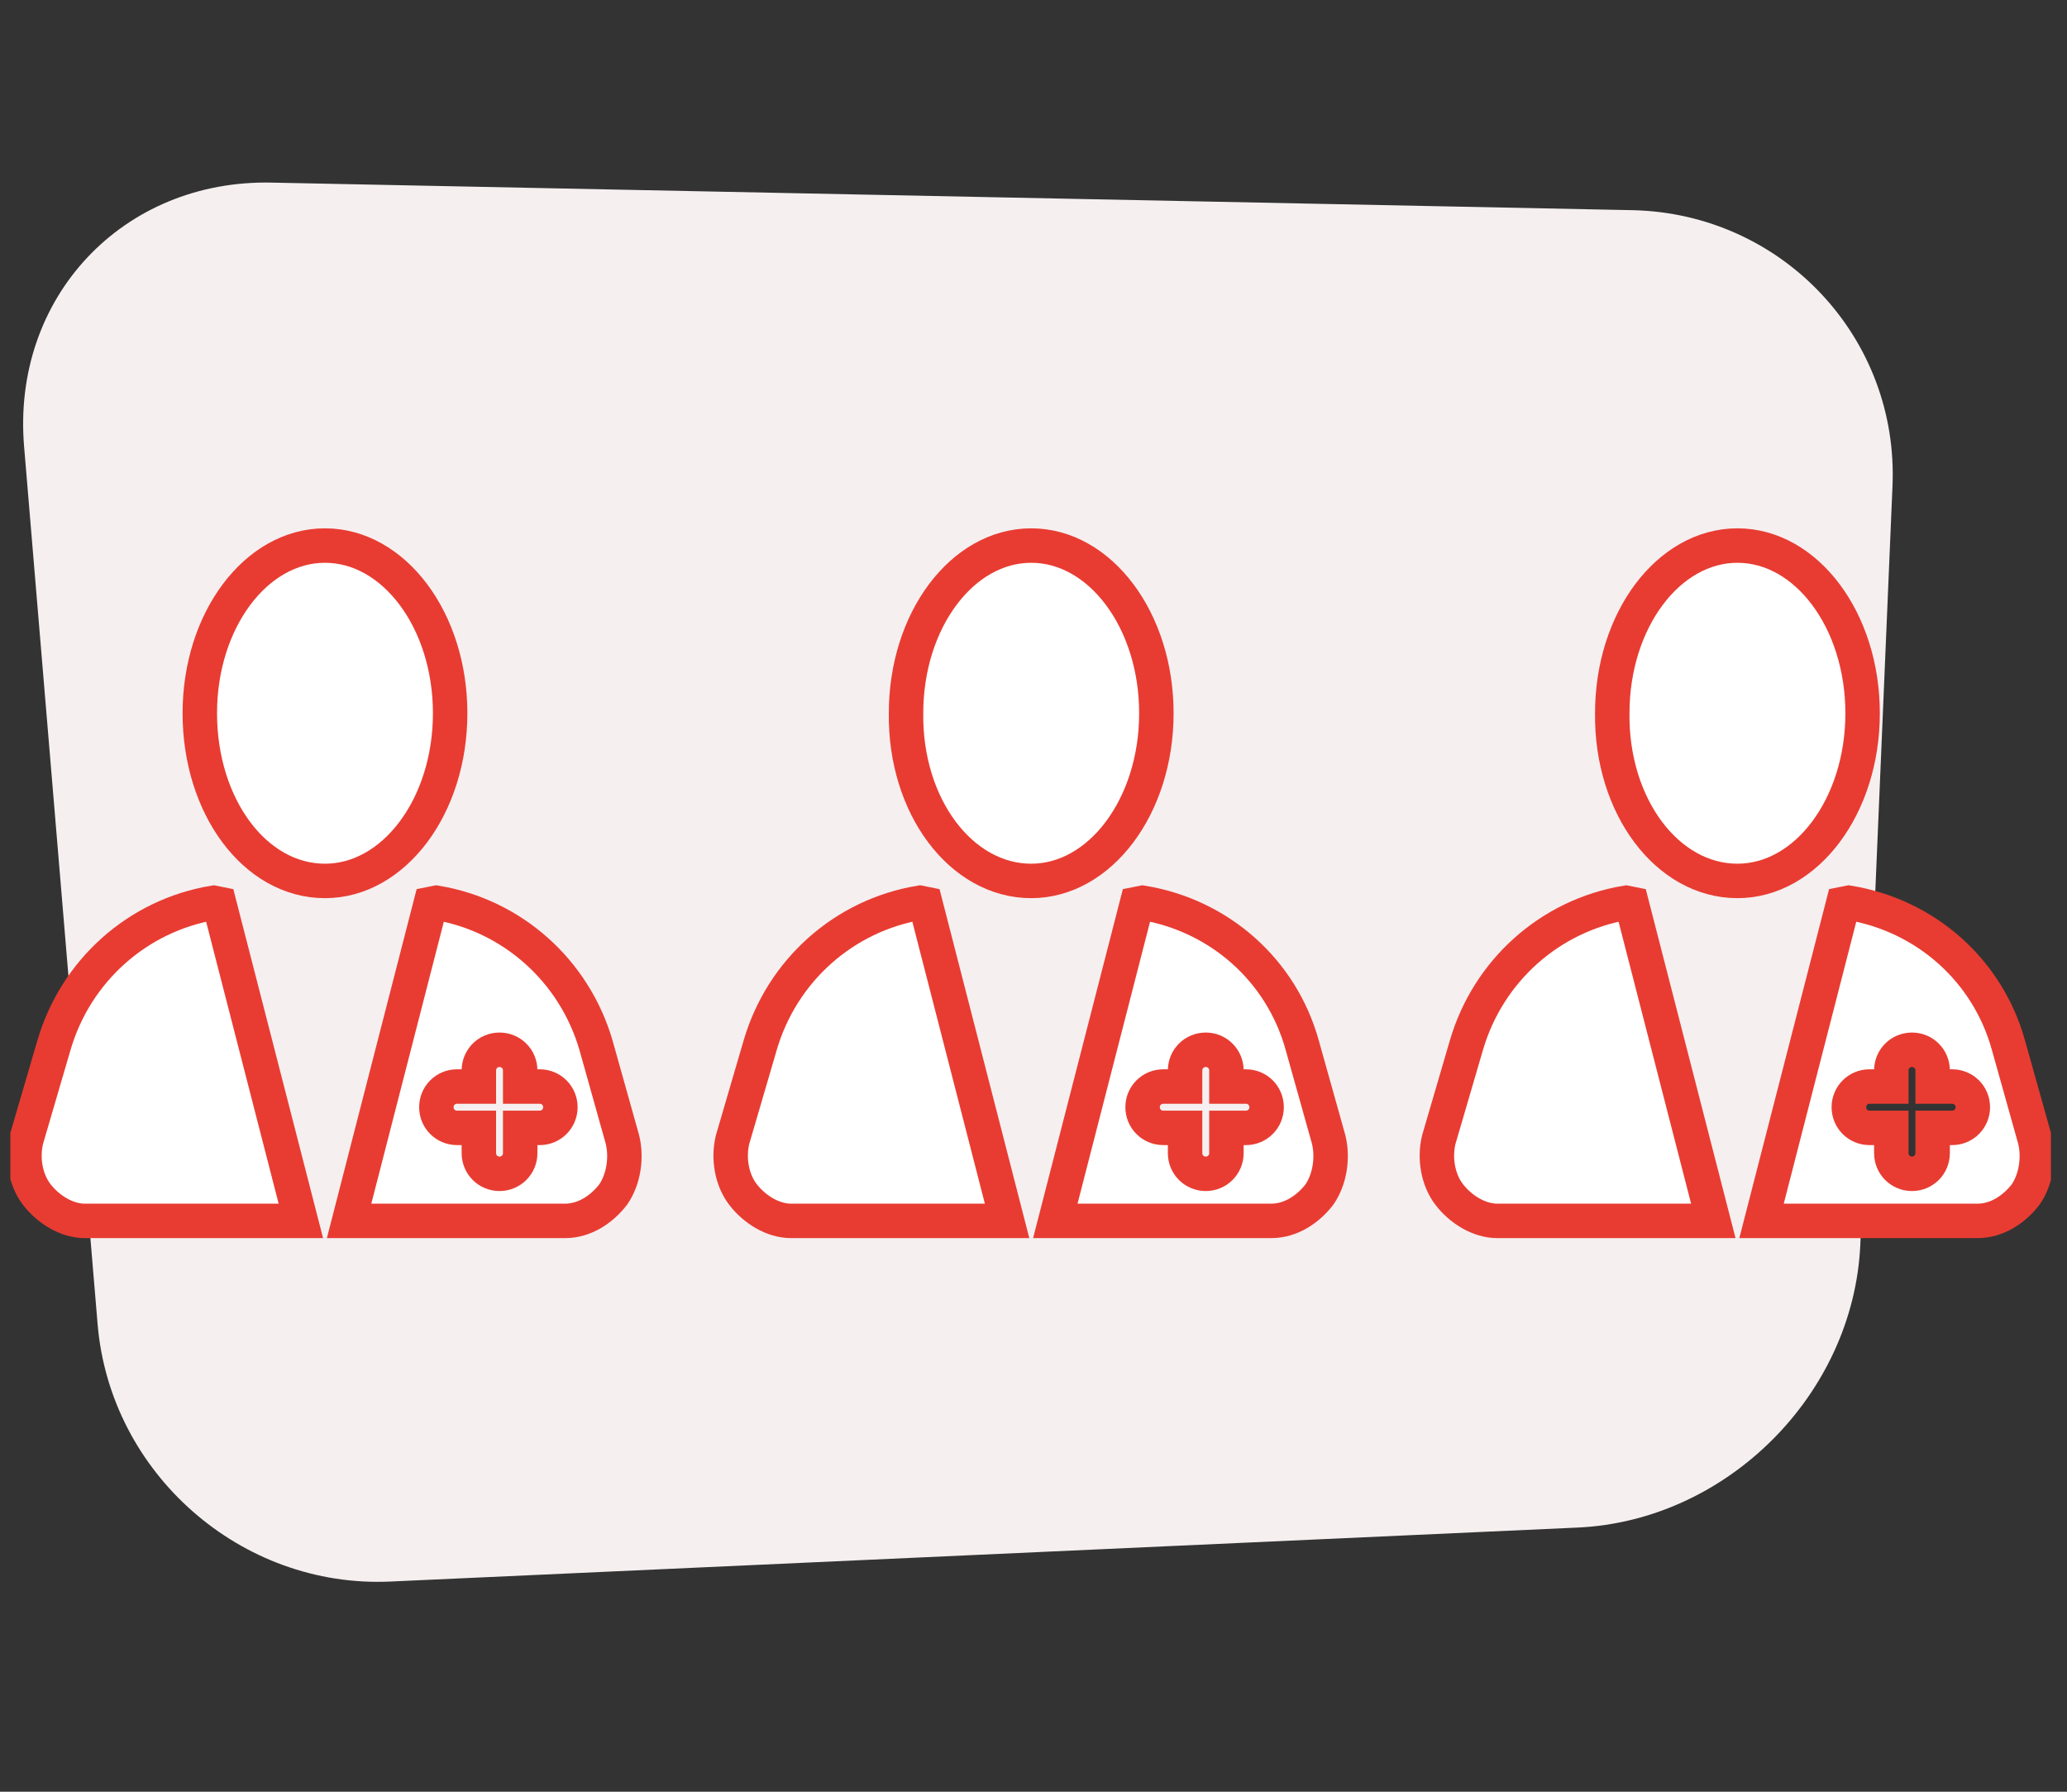
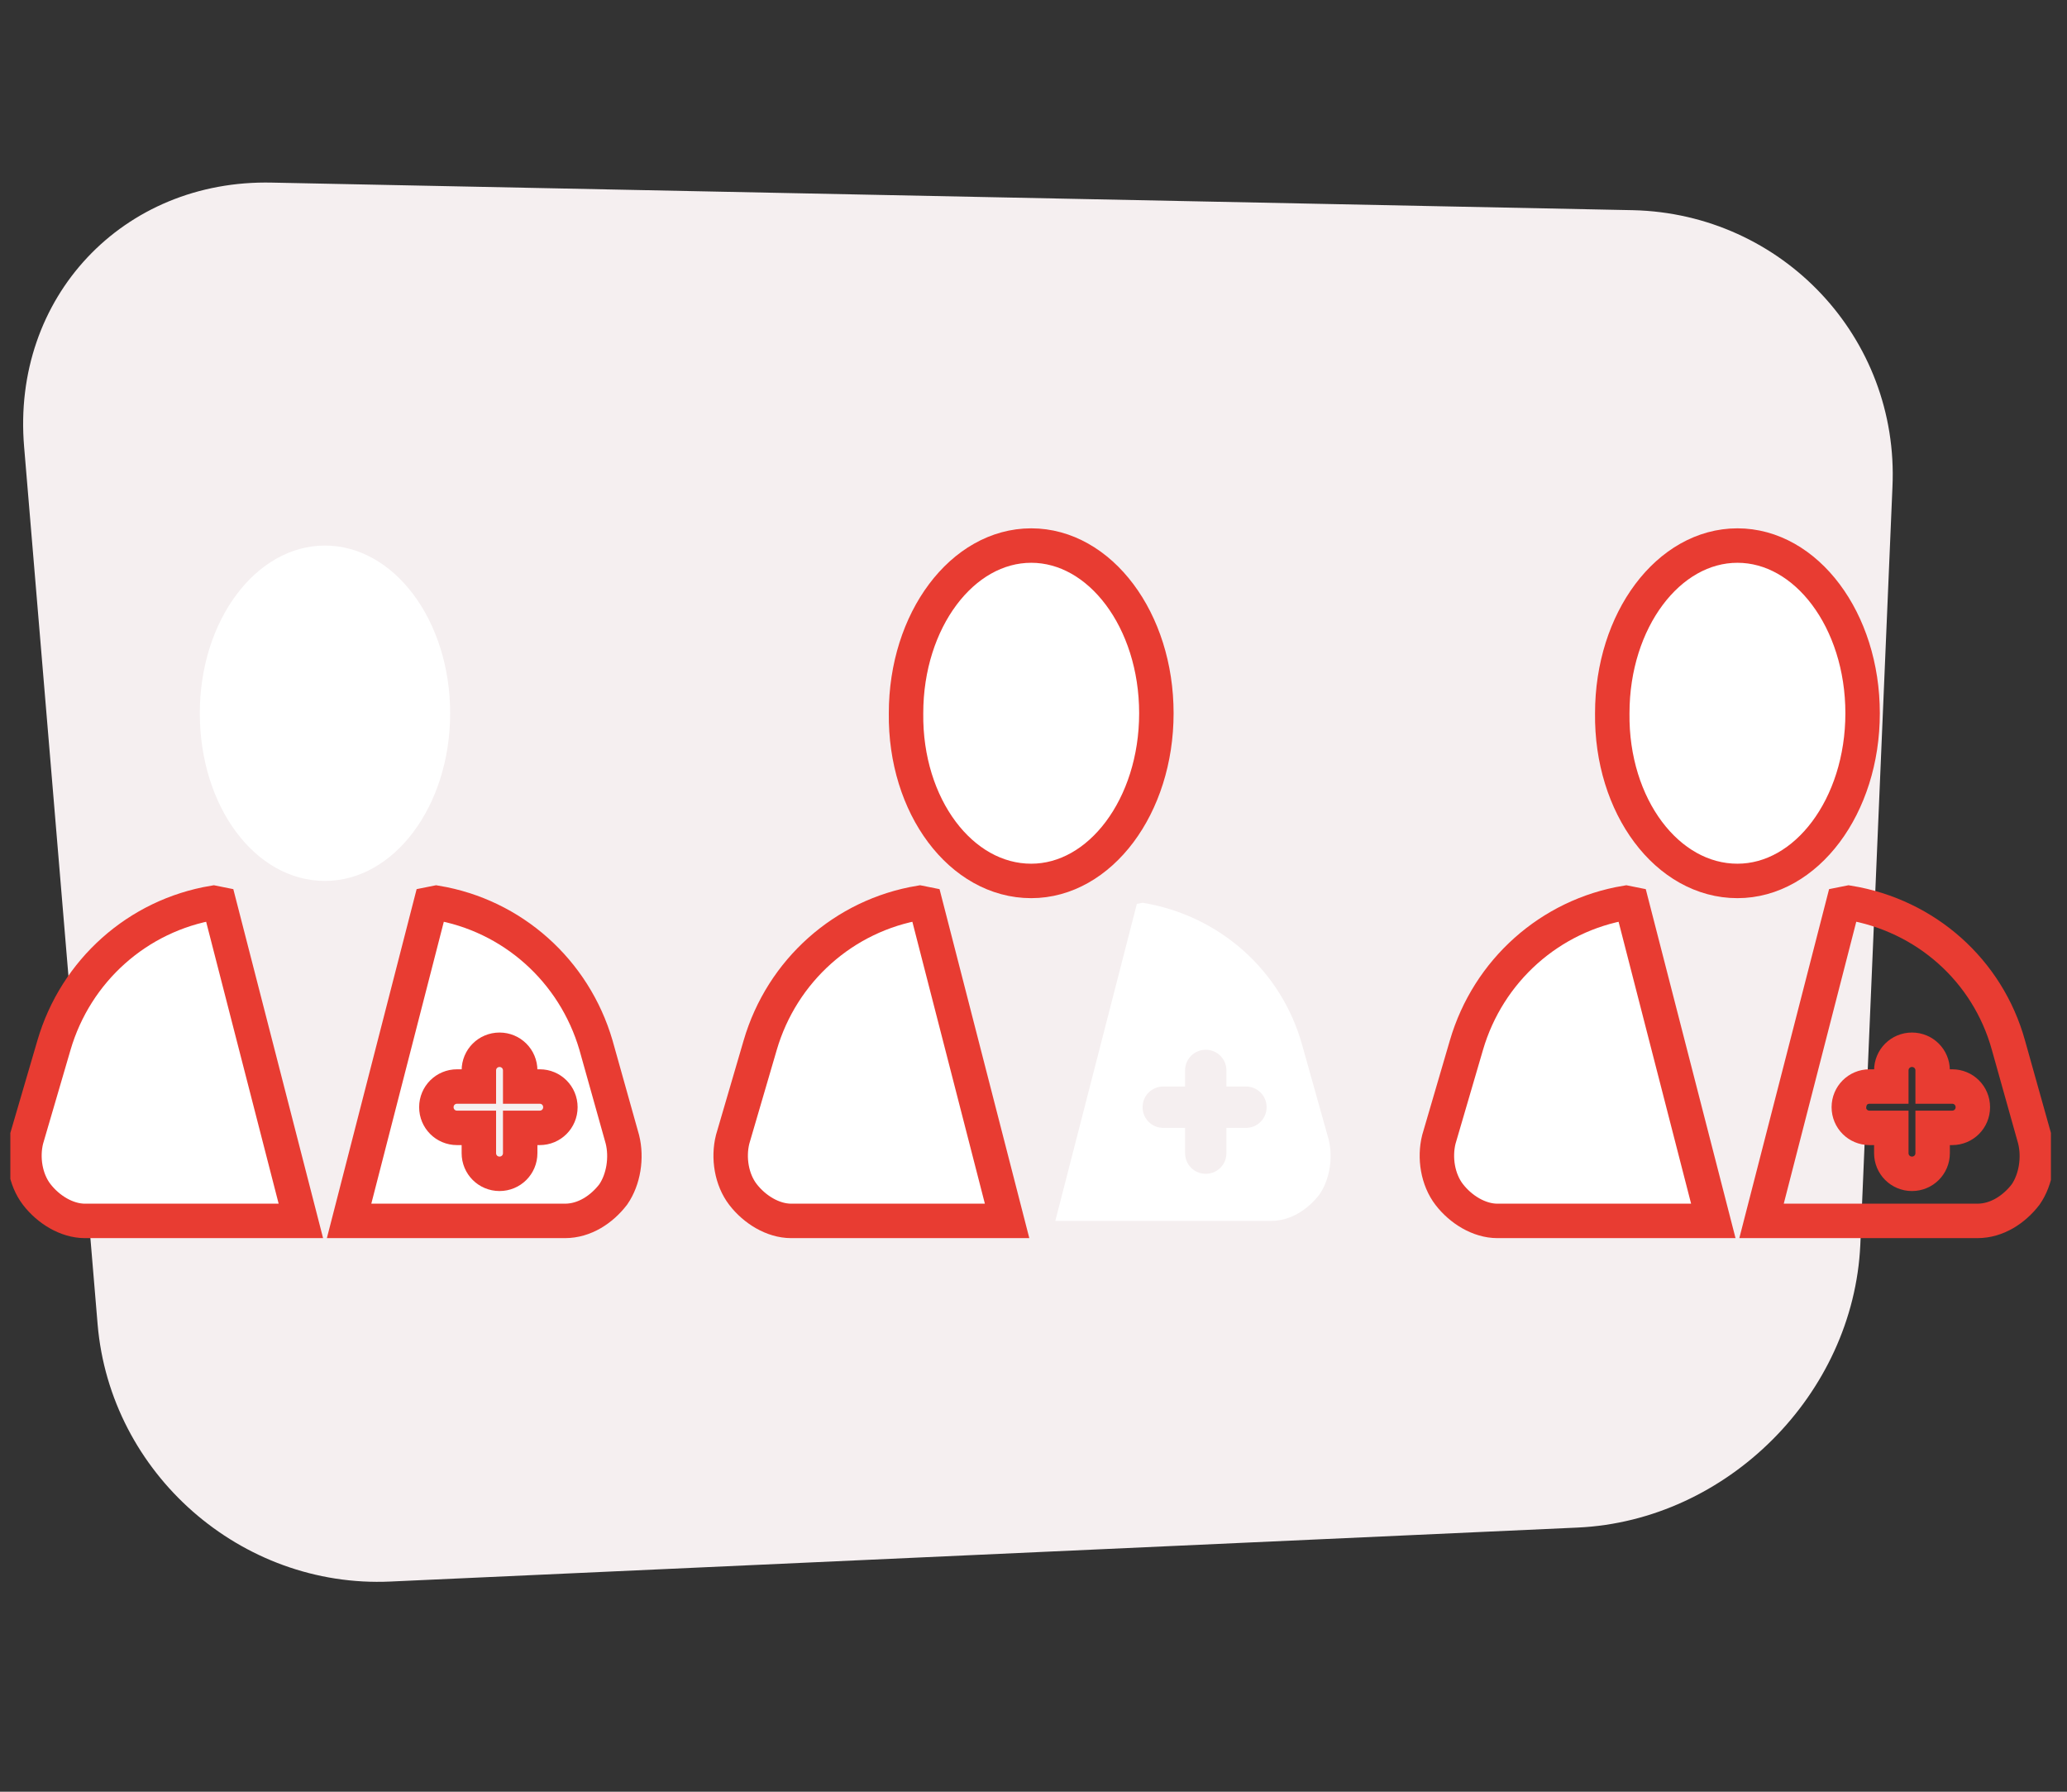
<svg xmlns="http://www.w3.org/2000/svg" xmlns:xlink="http://www.w3.org/1999/xlink" version="1.1" x="0px" y="0px" viewBox="0 0 180 156" style="enable-background:new 0 0 180 156;" xml:space="preserve">
  <rect x="0" y="0" width="180" height="156" fill="#333333" stroke="none" />
  <style type="text/css">
	.st0{fill:#F5EFF0;}
	.st1{clip-path:url(#SVGID_2_);fill:#FFFFFF;}
	.st2{clip-path:url(#SVGID_2_);fill:none;stroke:#E83C32;stroke-width:3;stroke-miterlimit:10;}
</style>
  <g id="Ebene_2">
    <path class="st0" d="M137.4,133c13-0.6,24-11.6,24.6-24.6l2.8-66c0.6-13-9.6-23.8-22.6-24.1L23.7,15.9c-13-0.3-22.7,10-21.6,23   l6.4,76.4c1.1,13,12.5,23,25.5,22.4L137.4,133z" />
  </g>
  <g id="Ebene_1">
    <g>
      <defs>
        <rect id="SVGID_1_" x="0.9" y="20.9" width="177.7" height="112.1" />
      </defs>
      <clipPath id="SVGID_2_">
        <use xlink:href="#SVGID_1_" style="overflow:visible;" />
      </clipPath>
      <path class="st1" d="M28.3,76.7c6,0,10.9-6.5,10.9-14.6c0-8.1-4.9-14.6-10.9-14.6c-6,0-10.9,6.5-10.9,14.6    C17.4,70.2,22.2,76.7,28.3,76.7" />
-       <path class="st2" d="M28.3,76.7c6,0,10.9-6.5,10.9-14.6c0-8.1-4.9-14.6-10.9-14.6c-6,0-10.9,6.5-10.9,14.6    C17.4,70.2,22.2,76.7,28.3,76.7z" />
      <path class="st1" d="M18.6,78.6c-6.6,1.1-12,5.9-13.9,12.4l-2.4,8.2c-0.4,1.6-0.1,3.5,0.9,4.8c1,1.3,2.6,2.3,4.2,2.3h18.8    l-7.1-27.6L18.6,78.6z" />
      <path class="st2" d="M18.6,78.6c-6.6,1.1-12,5.9-13.9,12.4l-2.4,8.2c-0.4,1.6-0.1,3.5,0.9,4.8c1,1.3,2.6,2.3,4.2,2.3h18.8    l-7.1-27.6L18.6,78.6z" />
      <path class="st1" d="M47,98.2h-1.7v2.2c0,1-0.8,1.8-1.8,1.8c-1,0-1.8-0.8-1.8-1.8v-2.2h-1.9c-1,0-1.8-0.8-1.8-1.8    c0-1,0.8-1.8,1.8-1.8h1.9v-1.4c0-1,0.8-1.8,1.8-1.8c1,0,1.8,0.8,1.8,1.8v1.4H47c1,0,1.8,0.8,1.8,1.8C48.8,97.4,48,98.2,47,98.2     M54.2,99.2l-2.3-8.2C50,84.5,44.6,79.7,38,78.6l-0.5,0.1l-7.1,27.6h18.8c1.7,0,3.2-1,4.2-2.3C54.3,102.7,54.6,100.8,54.2,99.2" />
      <path class="st2" d="M47,98.2h-1.7v2.2c0,1-0.8,1.8-1.8,1.8c-1,0-1.8-0.8-1.8-1.8v-2.2h-1.9c-1,0-1.8-0.8-1.8-1.8    c0-1,0.8-1.8,1.8-1.8h1.9v-1.4c0-1,0.8-1.8,1.8-1.8c1,0,1.8,0.8,1.8,1.8v1.4H47c1,0,1.8,0.8,1.8,1.8C48.8,97.4,48,98.2,47,98.2z     M54.2,99.2l-2.3-8.2C50,84.5,44.6,79.7,38,78.6l-0.5,0.1l-7.1,27.6h18.8c1.7,0,3.2-1,4.2-2.3C54.3,102.7,54.6,100.8,54.2,99.2z" />
      <path class="st1" d="M89.8,76.7c6,0,10.9-6.5,10.9-14.6c0-8.1-4.9-14.6-10.9-14.6c-6,0-10.9,6.5-10.9,14.6    C78.8,70.2,83.7,76.7,89.8,76.7" />
      <path class="st2" d="M89.8,76.7c6,0,10.9-6.5,10.9-14.6c0-8.1-4.9-14.6-10.9-14.6c-6,0-10.9,6.5-10.9,14.6    C78.8,70.2,83.7,76.7,89.8,76.7z" />
      <path class="st1" d="M80.1,78.6c-6.6,1.1-12,5.9-13.9,12.4l-2.4,8.2c-0.4,1.6-0.1,3.5,0.9,4.8c1,1.3,2.6,2.3,4.2,2.3h18.8    l-7.1-27.6L80.1,78.6z" />
      <path class="st2" d="M80.1,78.6c-6.6,1.1-12,5.9-13.9,12.4l-2.4,8.2c-0.4,1.6-0.1,3.5,0.9,4.8c1,1.3,2.6,2.3,4.2,2.3h18.8    l-7.1-27.6L80.1,78.6z" />
      <path class="st1" d="M108.5,98.2h-1.7v2.2c0,1-0.8,1.8-1.8,1.8c-1,0-1.8-0.8-1.8-1.8v-2.2h-1.9c-1,0-1.8-0.8-1.8-1.8    c0-1,0.8-1.8,1.8-1.8h1.9v-1.4c0-1,0.8-1.8,1.8-1.8c1,0,1.8,0.8,1.8,1.8v1.4h1.7c1,0,1.8,0.8,1.8,1.8    C110.3,97.4,109.5,98.2,108.5,98.2 M115.7,99.2l-2.3-8.2c-1.8-6.5-7.2-11.3-13.9-12.4l-0.5,0.1l-7.1,27.6h18.8    c1.7,0,3.2-1,4.2-2.3C115.8,102.7,116.1,100.8,115.7,99.2" />
-       <path class="st2" d="M108.5,98.2h-1.7v2.2c0,1-0.8,1.8-1.8,1.8c-1,0-1.8-0.8-1.8-1.8v-2.2h-1.9c-1,0-1.8-0.8-1.8-1.8    c0-1,0.8-1.8,1.8-1.8h1.9v-1.4c0-1,0.8-1.8,1.8-1.8c1,0,1.8,0.8,1.8,1.8v1.4h1.7c1,0,1.8,0.8,1.8,1.8    C110.3,97.4,109.5,98.2,108.5,98.2z M115.7,99.2l-2.3-8.2c-1.8-6.5-7.2-11.3-13.9-12.4l-0.5,0.1l-7.1,27.6h18.8    c1.7,0,3.2-1,4.2-2.3C115.8,102.7,116.1,100.8,115.7,99.2z" />
      <path class="st1" d="M151.3,76.7c6,0,10.9-6.5,10.9-14.6c0-8.1-4.9-14.6-10.9-14.6c-6,0-10.9,6.5-10.9,14.6    C140.3,70.2,145.2,76.7,151.3,76.7" />
      <path class="st2" d="M151.3,76.7c6,0,10.9-6.5,10.9-14.6c0-8.1-4.9-14.6-10.9-14.6c-6,0-10.9,6.5-10.9,14.6    C140.3,70.2,145.2,76.7,151.3,76.7z" />
      <path class="st1" d="M141.6,78.6c-6.6,1.1-12,5.9-13.9,12.4l-2.4,8.2c-0.4,1.6-0.1,3.5,0.9,4.8c1,1.3,2.6,2.3,4.2,2.3h18.8    l-7.1-27.6L141.6,78.6z" />
      <path class="st2" d="M141.6,78.6c-6.6,1.1-12,5.9-13.9,12.4l-2.4,8.2c-0.4,1.6-0.1,3.5,0.9,4.8c1,1.3,2.6,2.3,4.2,2.3h18.8    l-7.1-27.6L141.6,78.6z" />
-       <path class="st1" d="M170,98.2h-1.7v2.2c0,1-0.8,1.8-1.8,1.8c-1,0-1.8-0.8-1.8-1.8v-2.2h-1.9c-1,0-1.8-0.8-1.8-1.8    c0-1,0.8-1.8,1.8-1.8h1.9v-1.4c0-1,0.8-1.8,1.8-1.8c1,0,1.8,0.8,1.8,1.8v1.4h1.7c1,0,1.8,0.8,1.8,1.8    C171.8,97.4,171,98.2,170,98.2 M177.2,99.2l-2.3-8.2c-1.8-6.5-7.2-11.3-13.9-12.4l-0.5,0.1l-7.1,27.6h18.8c1.7,0,3.2-1,4.2-2.3    C177.3,102.7,177.6,100.8,177.2,99.2" />
      <path class="st2" d="M170,98.2h-1.7v2.2c0,1-0.8,1.8-1.8,1.8c-1,0-1.8-0.8-1.8-1.8v-2.2h-1.9c-1,0-1.8-0.8-1.8-1.8    c0-1,0.8-1.8,1.8-1.8h1.9v-1.4c0-1,0.8-1.8,1.8-1.8c1,0,1.8,0.8,1.8,1.8v1.4h1.7c1,0,1.8,0.8,1.8,1.8    C171.8,97.4,171,98.2,170,98.2z M177.2,99.2l-2.3-8.2c-1.8-6.5-7.2-11.3-13.9-12.4l-0.5,0.1l-7.1,27.6h18.8c1.7,0,3.2-1,4.2-2.3    C177.3,102.7,177.6,100.8,177.2,99.2z" />
    </g>
  </g>
</svg>